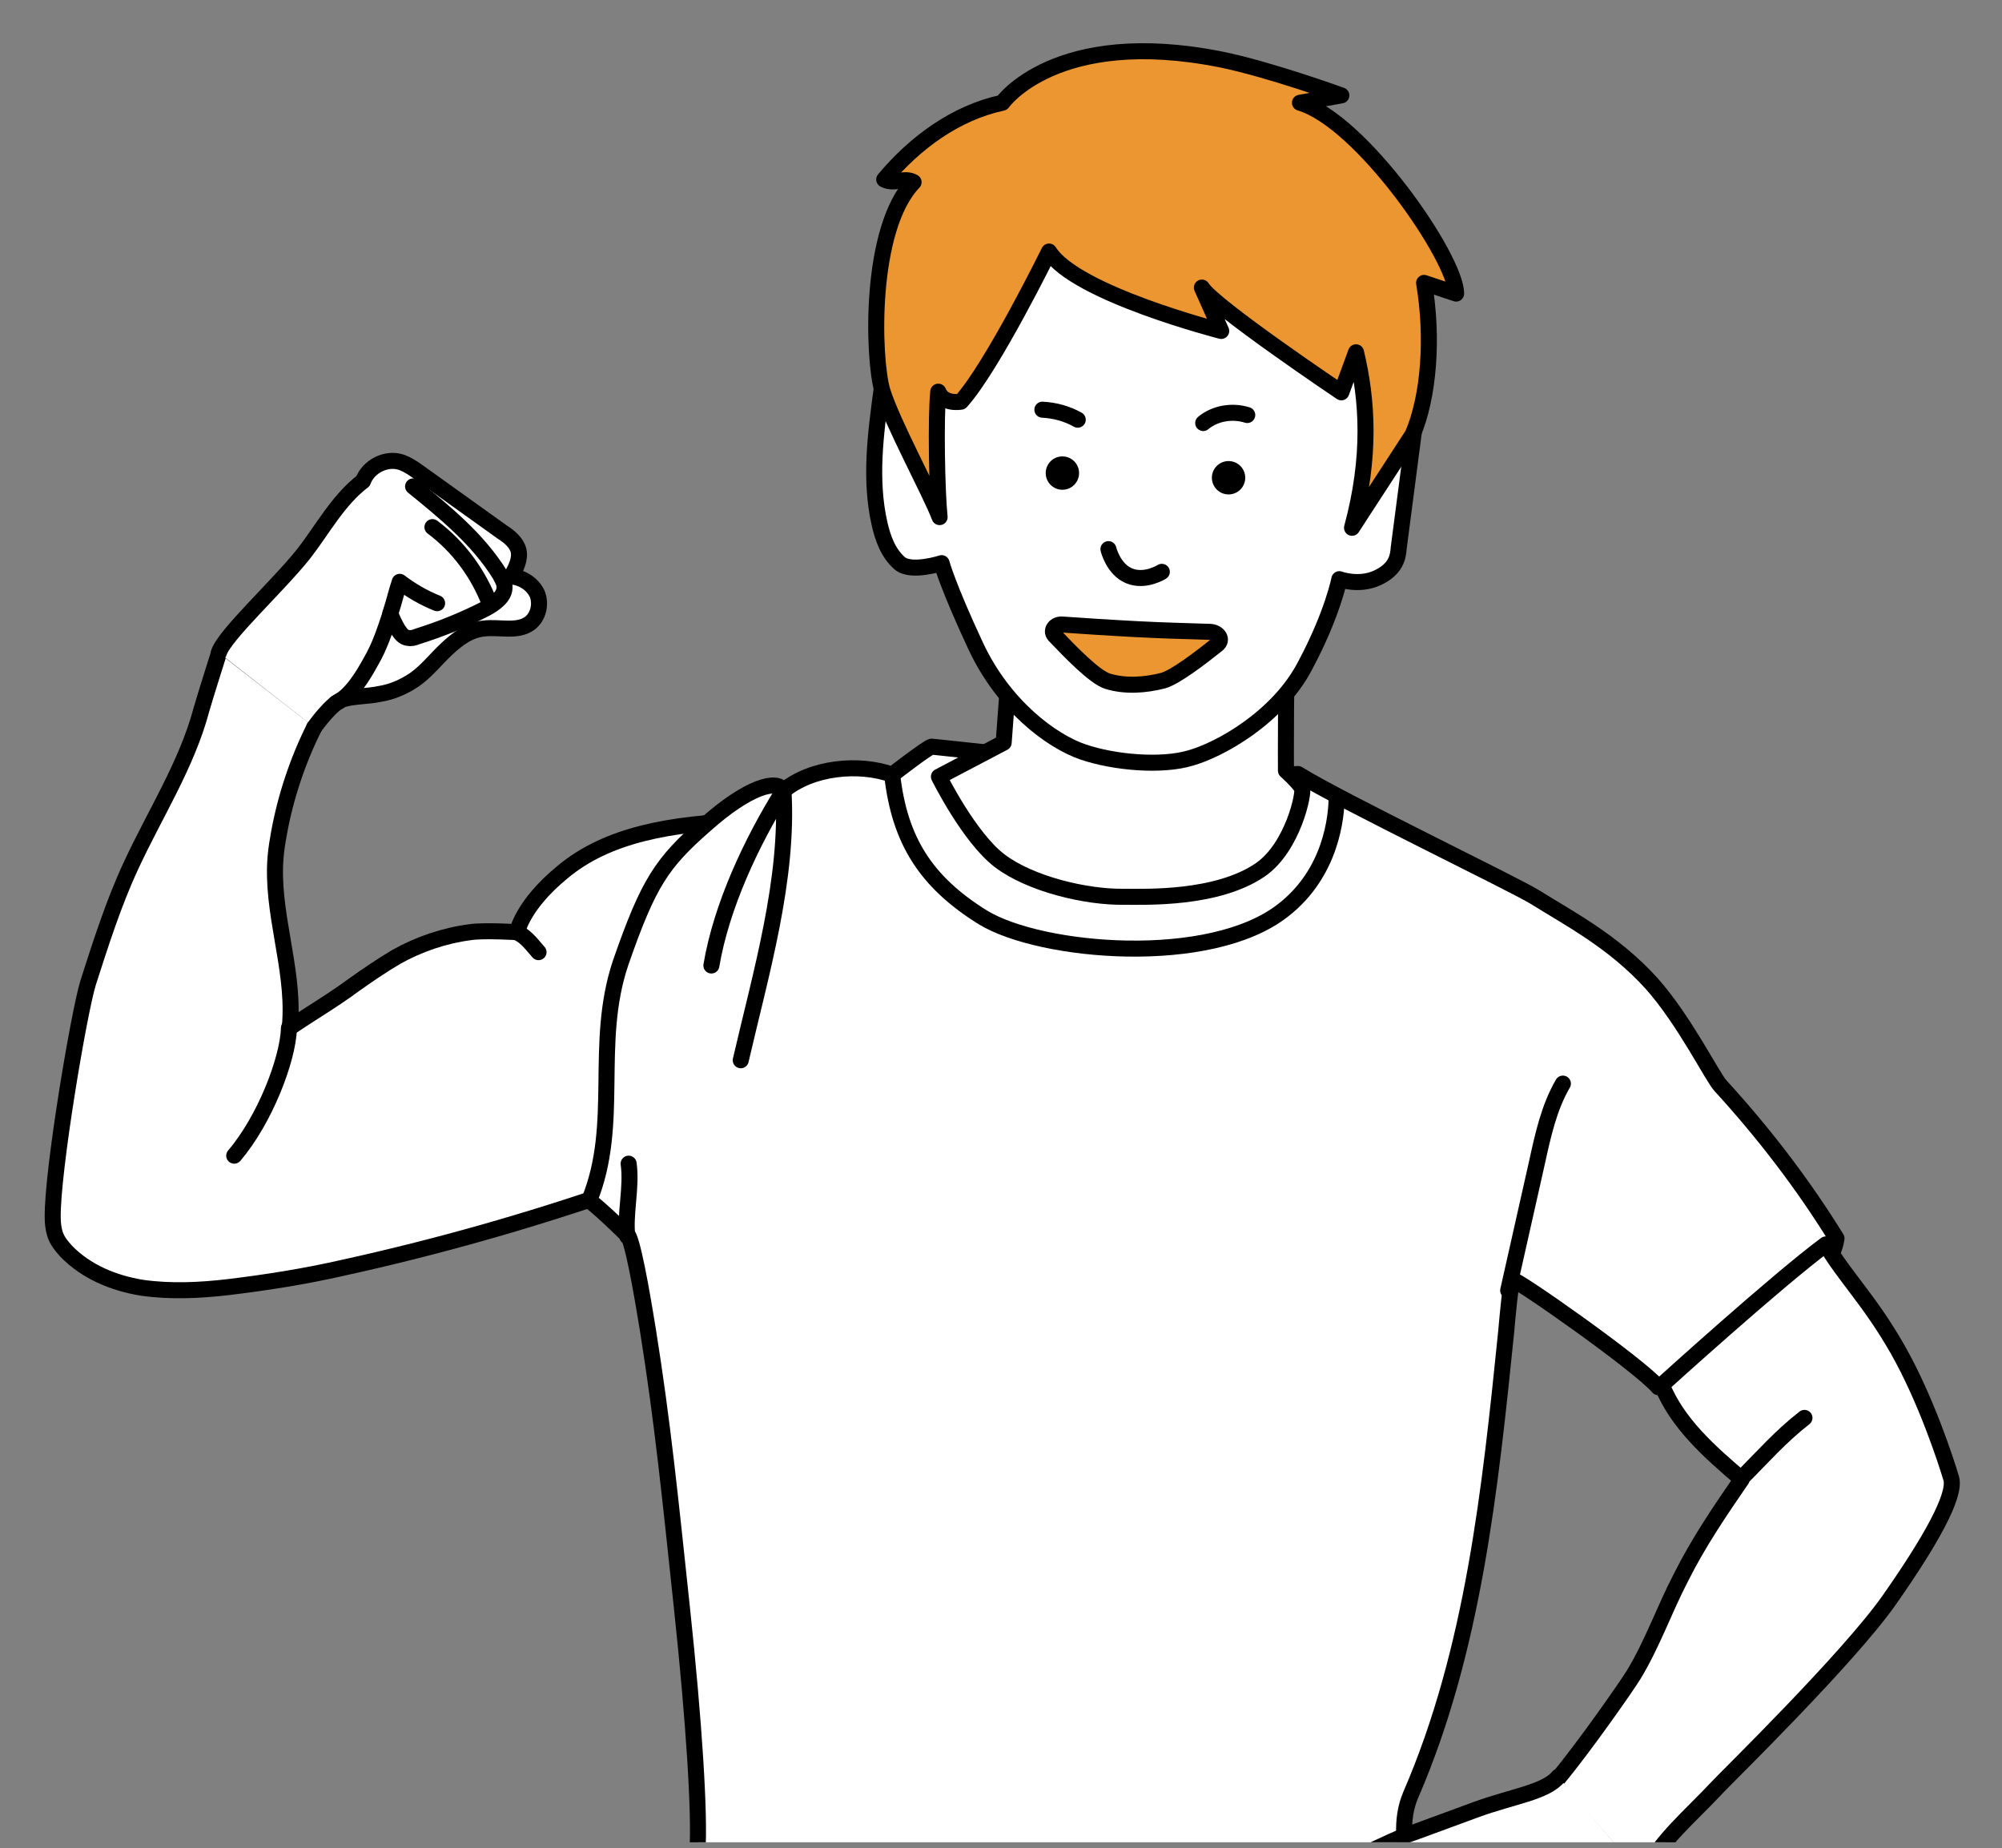
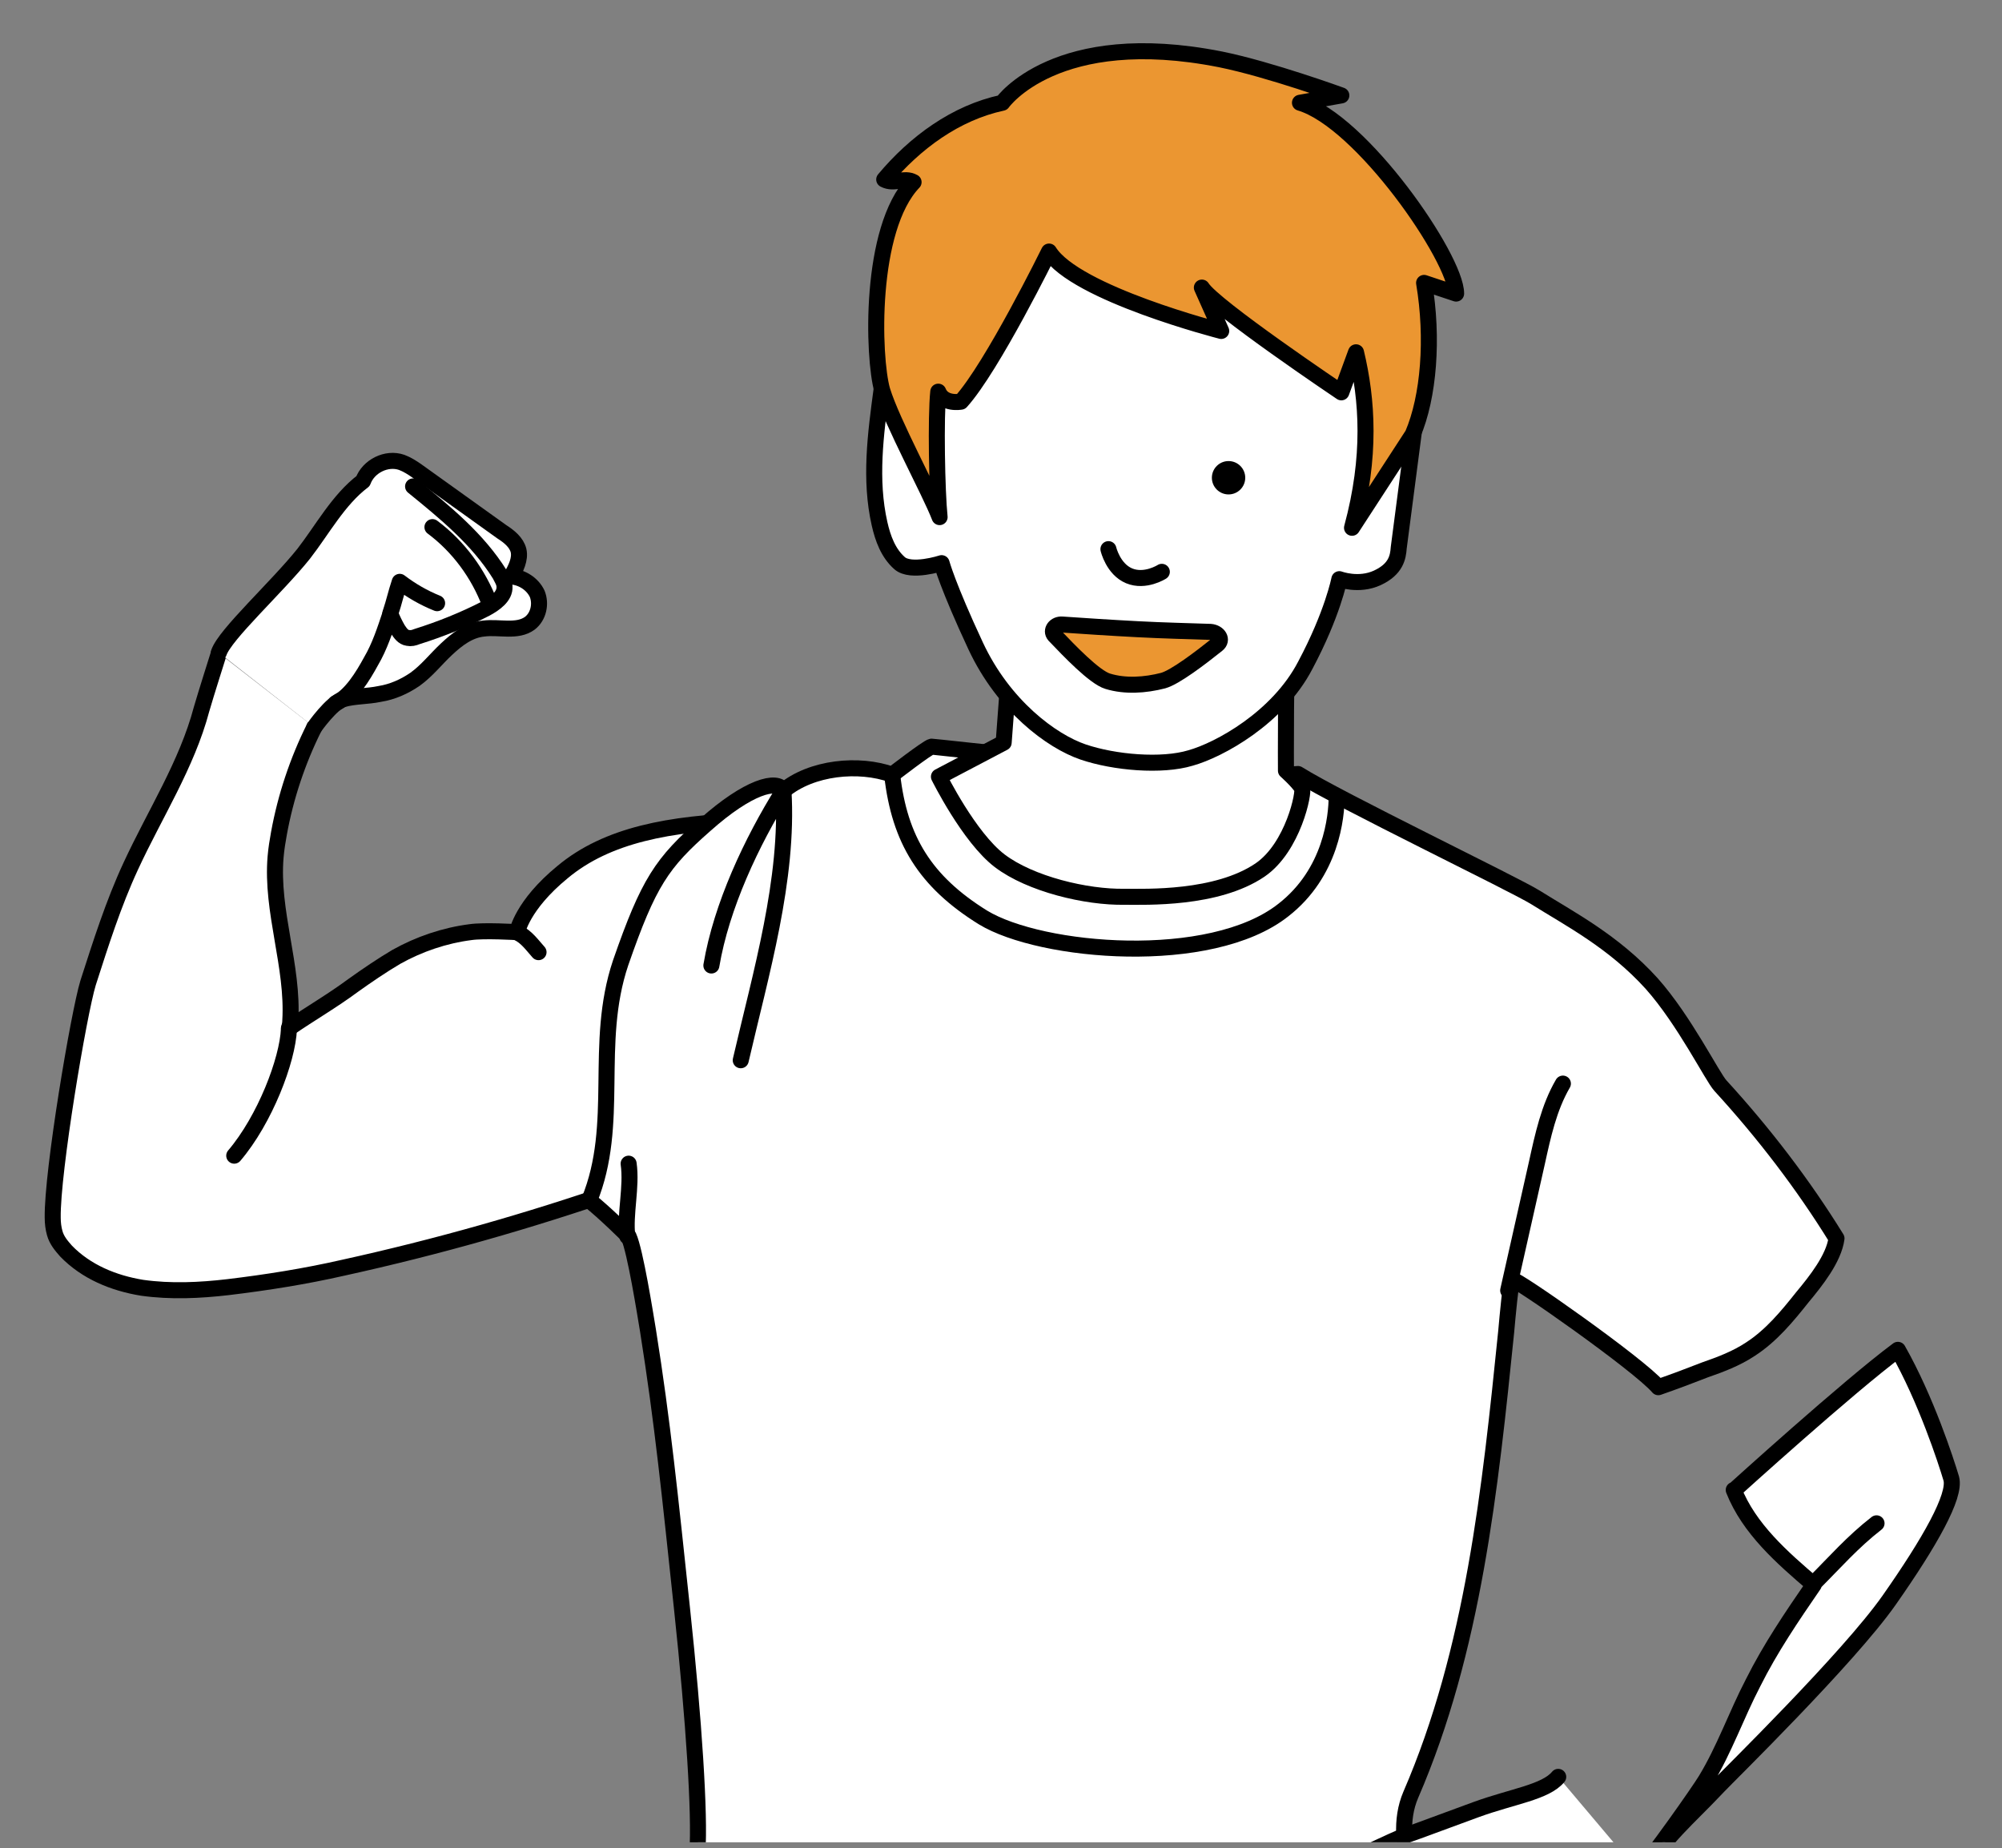
<svg xmlns="http://www.w3.org/2000/svg" xmlns:xlink="http://www.w3.org/1999/xlink" version="1.1" id="レイヤー_1" x="0" y="0" width="300" height="277" xml:space="preserve">
  <rect width="100%" height="100%" fill="#808080" stroke="none" />
  <style>.st1{fill:#fff}.st1,.st2,.st3{stroke:#000;stroke-width:2.401;stroke-linecap:round;stroke-linejoin:round;stroke-miterlimit:10}.st2{fill:none}.st3{fill:#eb9631}</style>
  <defs>
    <path id="SVGID_1_" d="M.4.5H300v275.6H.4z" />
  </defs>
  <clipPath id="SVGID_00000060747690473567694920000008309907691734312101_">
    <use xlink:href="#SVGID_1_" overflow="visible" />
  </clipPath>
  <g clip-path="url(#SVGID_00000060747690473567694920000008309907691734312101_)">
    <path class="st1" d="M47.1 109c-2.5 5-4.3 10.4-5.3 15.9-.2 1.1-.4 2.3-.5 3.5-.7 8.2 2.7 16.4 2.2 24.6 0 .4-.1.8-.2 1.1 3.2-2.2 6.5-4.1 9.6-6.4 2.1-1.5 4.3-3 6.5-4.3 3.4-1.9 7.2-3.2 11.1-3.7 2-.3 7 0 7 0s.7-4 6.8-9c6.7-5.6 16.1-7.3 27.7-7.7l-19.2 55.3c-13.6 4.7-27.3 8.6-41.4 11.7-5.7 1.3-11.4 2.2-17.2 2.9-4.3.5-8.6.7-12.9.1-4.3-.7-8.4-2.4-11.4-5.5-.7-.8-1.4-1.6-1.7-2.7-.2-.7-.3-1.5-.3-2.3-.1-6.9 3.9-30.6 5.3-35.2 1.9-5.9 3.8-11.9 6.4-17.5 3.6-7.8 8.4-15.2 10.6-23.5.6-2.1 2.6-8.4 2.6-8.4" />
    <path class="st2" d="M35.1 173.2c4.6-5.4 8-14.3 8.2-19m34.3-14.4c1.3.6 2.2 1.9 3.1 2.9" />
    <path class="st1" d="M117.4 118.5c4.2-3.5 11.3-4.2 16.3-2.4 0 0 5.3-4.1 5.9-4.2.5 0 32.4 3.7 48.3 4.2 2.2.1 4.4.1 6.6-.1 6.4 4 32.4 16.5 35.6 18.5 5.1 3.2 11.7 6.6 17.4 12.9 4.9 5.5 9.1 14 10.3 15.3 6.5 7.1 12.4 14.8 17.4 22.9-.4 3-3.1 6.4-5.1 8.8-2.3 2.9-4.7 5.8-7.8 7.8-2.1 1.4-4.5 2.3-6.8 3.1-2.3.9-4.7 1.8-7 2.6-2.9-3.4-21.6-16.5-21.9-16.1-.2.3-.7 5.5-.9 7.8-2.4 23.5-4.9 47.7-14.3 69.4-3.2 7.5 2.2 16.6 3.8 24.6 1.5 8.1 3.4 16.1 6.2 23.9-10.3-.3-20.5 1.6-30.7 2.1-10.8.5-21.5-.3-32.3-.4-22.1-.1-60.1-.5-60.1-.5s.2-5 1.1-9.3 4.8-27.3 5.1-31.8c.4-5.6-.5-19.6-2.3-36.5s-2.9-27.9-5.1-41.7c-.4-2.4-1.9-11.9-2.9-14.1 0 0-3.6-3.6-5.9-5.4 4.7-11.5.6-23.4 4.7-35.6 4.2-12.1 6.2-15 12.7-20.7 6.4-5.7 10.8-6.9 11.7-5.1z" />
    <path class="st1" d="M150.4 111.3l-9.7 5.1s4.5 9.1 9.1 12.6 13 5.5 18.7 5.4c3.2 0 13.8.4 20.3-4 5-3.4 6.7-11.8 6.3-12.3-.6-1-2.4-2.6-2.4-2.6s-.1-16.5.4-23.2c0-.4.1-.8-.1-1.2-.2-.4-.6-.7-1-.9-3.7-2.2-8.1-2.9-12.4-3.3-6.3-.5-12.7-.2-18.8 1.2-2.7.6-8.9 3.1-8.9 3.1l-1.5 20.1z" />
    <path class="st1" d="M141.1 84.4s.9 3.4 5.1 12.4 11.4 14.3 16.1 15.9 11.8 2.2 16.1.9c4.3-1.2 13.1-6 17.2-13.9 4.1-7.7 5.1-12.9 5.1-12.9s2.9 1.1 5.7-.2c2.8-1.3 3.1-3.1 3.2-4.5.8-6.1 1.6-12.3 2.4-18.4.2-1.2.3-2.5-.4-3.4-.9-1.2-2.6-1.2-4-1.9-2.1-1.1-2.8-3.8-3.7-6-2.2-5.5-6.7-10-11.8-13s-10.9-4.8-16.6-6.3c-7.9-2.1-16.6-3.6-23.8.2-4.1 2.2-7.2 6-9.6 10s-4.2 8.4-6.4 12.5c-.2.3-.4.7-.7.8-.6.3-1.3-.1-2 .1-.6.3-.8 1-.9 1.7-.9 6.7-1.8 13.5-.3 20.1.5 2.2 1.3 4.4 3 5.9s6.3 0 6.3 0z" />
    <path class="st3" d="M140.8 77.5c-.4-3.8-.6-15-.2-18.8.8 2 3.4 1.5 3.4 1.5 4.7-5.2 13.2-22.5 13.2-22.5C161.1 44 183 49.6 183 49.6l-2.9-6.5c1.7 2.8 20.9 15.7 20.9 15.7l2.2-6c1.7 7.1 2.3 15.6-.6 26.3l9.1-14c2.4-5.6 3.1-14.4 1.7-22.7l4.8 1.6c0-5.3-14.2-25.9-23.4-28.6l6.2-1.1s-10.7-3.9-18.1-5.4c-24.7-4.9-32.7 6.5-32.7 6.5-7 1.5-13.1 6-17.7 11.5 1.5.8 3-.4 4.4.4-6.7 7-6.1 26.3-4.7 31.2 1.5 4.9 7.1 15.1 8.6 19z" />
    <path class="st2" d="M166.1 82.3s.7 3 3.1 4 4.9-.6 4.9-.6" />
    <path class="st3" d="M166 102.1c2.6.8 5.6.6 8.3-.1 1.8-.5 5.6-3.4 8.1-5.4.9-.7.2-1.8-1-1.9-2.9-.1-7.2-.2-10.9-.4-3.9-.2-8.4-.5-11.3-.7-1.1-.1-1.8.9-1.2 1.6 2.2 2.3 6 6.3 8 6.9z" />
-     <path class="st2" d="M180.3 63.4c1.8-1.5 4.4-1.9 6.6-1.2m-30.7-.8c1.9.1 3.7.6 5.3 1.5" />
-     <circle cx="159.2" cy="70.9" r="2.5" />
    <circle cx="184.1" cy="71.6" r="2.5" />
-     <path class="st1" d="M246 281c3.8-6.1 6.6-8.1 11.5-13.3 1.4-1.5 19.5-19.2 25.6-27.9s10-15.6 9.3-18.2c-.8-2.7-3.8-11.9-8-19.3s-8-11-10.8-15.8c-7.3 5.4-24.5 21-24.5 21h-.1c2.3 5.8 7.2 10.1 12 14.2-3.3 4.8-6.5 9.5-9.1 14.7-2.5 4.8-4.3 10-7.1 14.6-1.1 1.8-7.4 10.8-11.3 15.5m27.5-45c3.2-3.2 5.8-6.2 9.4-9" />
+     <path class="st1" d="M246 281c3.8-6.1 6.6-8.1 11.5-13.3 1.4-1.5 19.5-19.2 25.6-27.9s10-15.6 9.3-18.2c-.8-2.7-3.8-11.9-8-19.3c-7.3 5.4-24.5 21-24.5 21h-.1c2.3 5.8 7.2 10.1 12 14.2-3.3 4.8-6.5 9.5-9.1 14.7-2.5 4.8-4.3 10-7.1 14.6-1.1 1.8-7.4 10.8-11.3 15.5m27.5-45c3.2-3.2 5.8-6.2 9.4-9" />
    <path class="st1" d="M233.5 266.3c-1.9 2.3-6.8 2.9-12.3 4.9-5.5 2-8.6 3.2-10.4 3.8-1.5.6-3 1.3-4.5 2-2.6 1.2-5.2 2.5-7.7 3.7-5.4 2.6-10.8 5.2-15.7 8.6-1.8 1.2-4.5 2.6-2.8 5.2 1.7 2.6 7.4-.5 8.7-1.6 3.8-3.3 8.5-5.2 13.2-7.1-2.8 2.5-6.5 3.8-9 6.6-1.2 1.4-2.8 2.8-4 4.2-1.7 2-3.2 3.8-4.9 5.8-.9 1.1-1.7 2.5-1.6 4 .1 1.5 1.4 2.9 2.8 2.7 1-.1 1.7-.9 2.3-1.6 3.3-3.5 12.1-11.6 13.2-12.6 2.2-1.8 4.6-4.3 7.3-4.2-6.1 5.4-12.3 10.8-18.4 16.1-1.3 1.2-2.8 2.8-2.2 4.5.5 1.4 2.3 1.9 3.7 1.5 1.4-.4 7.7-4.9 8.8-6 5.5-5.5 7.2-5.9 13-10.9 1.1.9.6 2.6 0 3.8-1.9 3.7-3.9 6-6.8 9-1.5 1.6-5.2 5-3.9 7.8 1.2 2.8 7.5-3.4 8.7-4.8 3.5-4.3 5.8-6 7.8-8s5-5.2 8.3-6.7c4.7-2.1 7.6-3.1 11.6-6.3 3.1-2.5 6.4-5.8 7.3-9.6M47.1 109s2.6-3.7 4.3-4.2 3.6-.4 5.5-.8c1.9-.3 3.7-1.1 5.3-2.2 1.8-1.3 3.1-3 4.7-4.5s3.4-2.9 5.6-3.1c2.3-.3 5 .6 6.9-.8 1.3-1 1.7-2.9 1.1-4.4-.7-1.5-2.3-2.5-3.9-2.6.7-1.2 1.4-2.6 1.1-3.9-.3-1.2-1.4-2.1-2.5-2.8-4.2-3-8.5-6.1-12.7-9.1-.7-.5-1.5-1-2.3-1.3-2.3-.8-5 .6-5.8 2.8-3.7 2.8-6.1 7.3-8.9 10.9-4 5-11.8 12.1-12.7 14.8" />
    <path class="st2" d="M50.3 105.4c2.3-1.1 4.1-4.1 5.3-6.3 1.3-2.2 2.1-4.7 2.9-7.1.3.8.7 1.6 1.1 2.3.4.6.8 1.2 1.5 1.3.5.1.9 0 1.4-.2 3.5-1.1 7-2.5 10.3-4.2 1.3-.7 2.9-1.8 2.8-3.3 0-.6-.4-1.2-.7-1.8-3.3-5.3-8.2-9.3-13-13.2m2.9 6.1c3.9 2.9 6.9 7 8.6 11.5" />
    <path class="st2" d="M58.5 91.9c.6-1.8.8-2.9 1.4-4.7 1.7 1.3 3.6 2.4 5.6 3.2m68.2 25.8c1.1 9.6 4.9 15.9 13.6 21.3 8.7 5.3 34.1 7.5 45-1.1 7.2-5.6 8-14 8-17.1m-93.7 25.4c1.5-8.9 6-18.5 10.8-26.2.8 13.3-3.4 27.4-6.4 40.4m-16.8 15.5c.5 3.5-.6 7.5-.2 10.9m140.2-22.9c-2.1 3.6-3 7.8-3.9 11.9-2 8.9-2.3 10.2-4.3 19.1" />
  </g>
</svg>